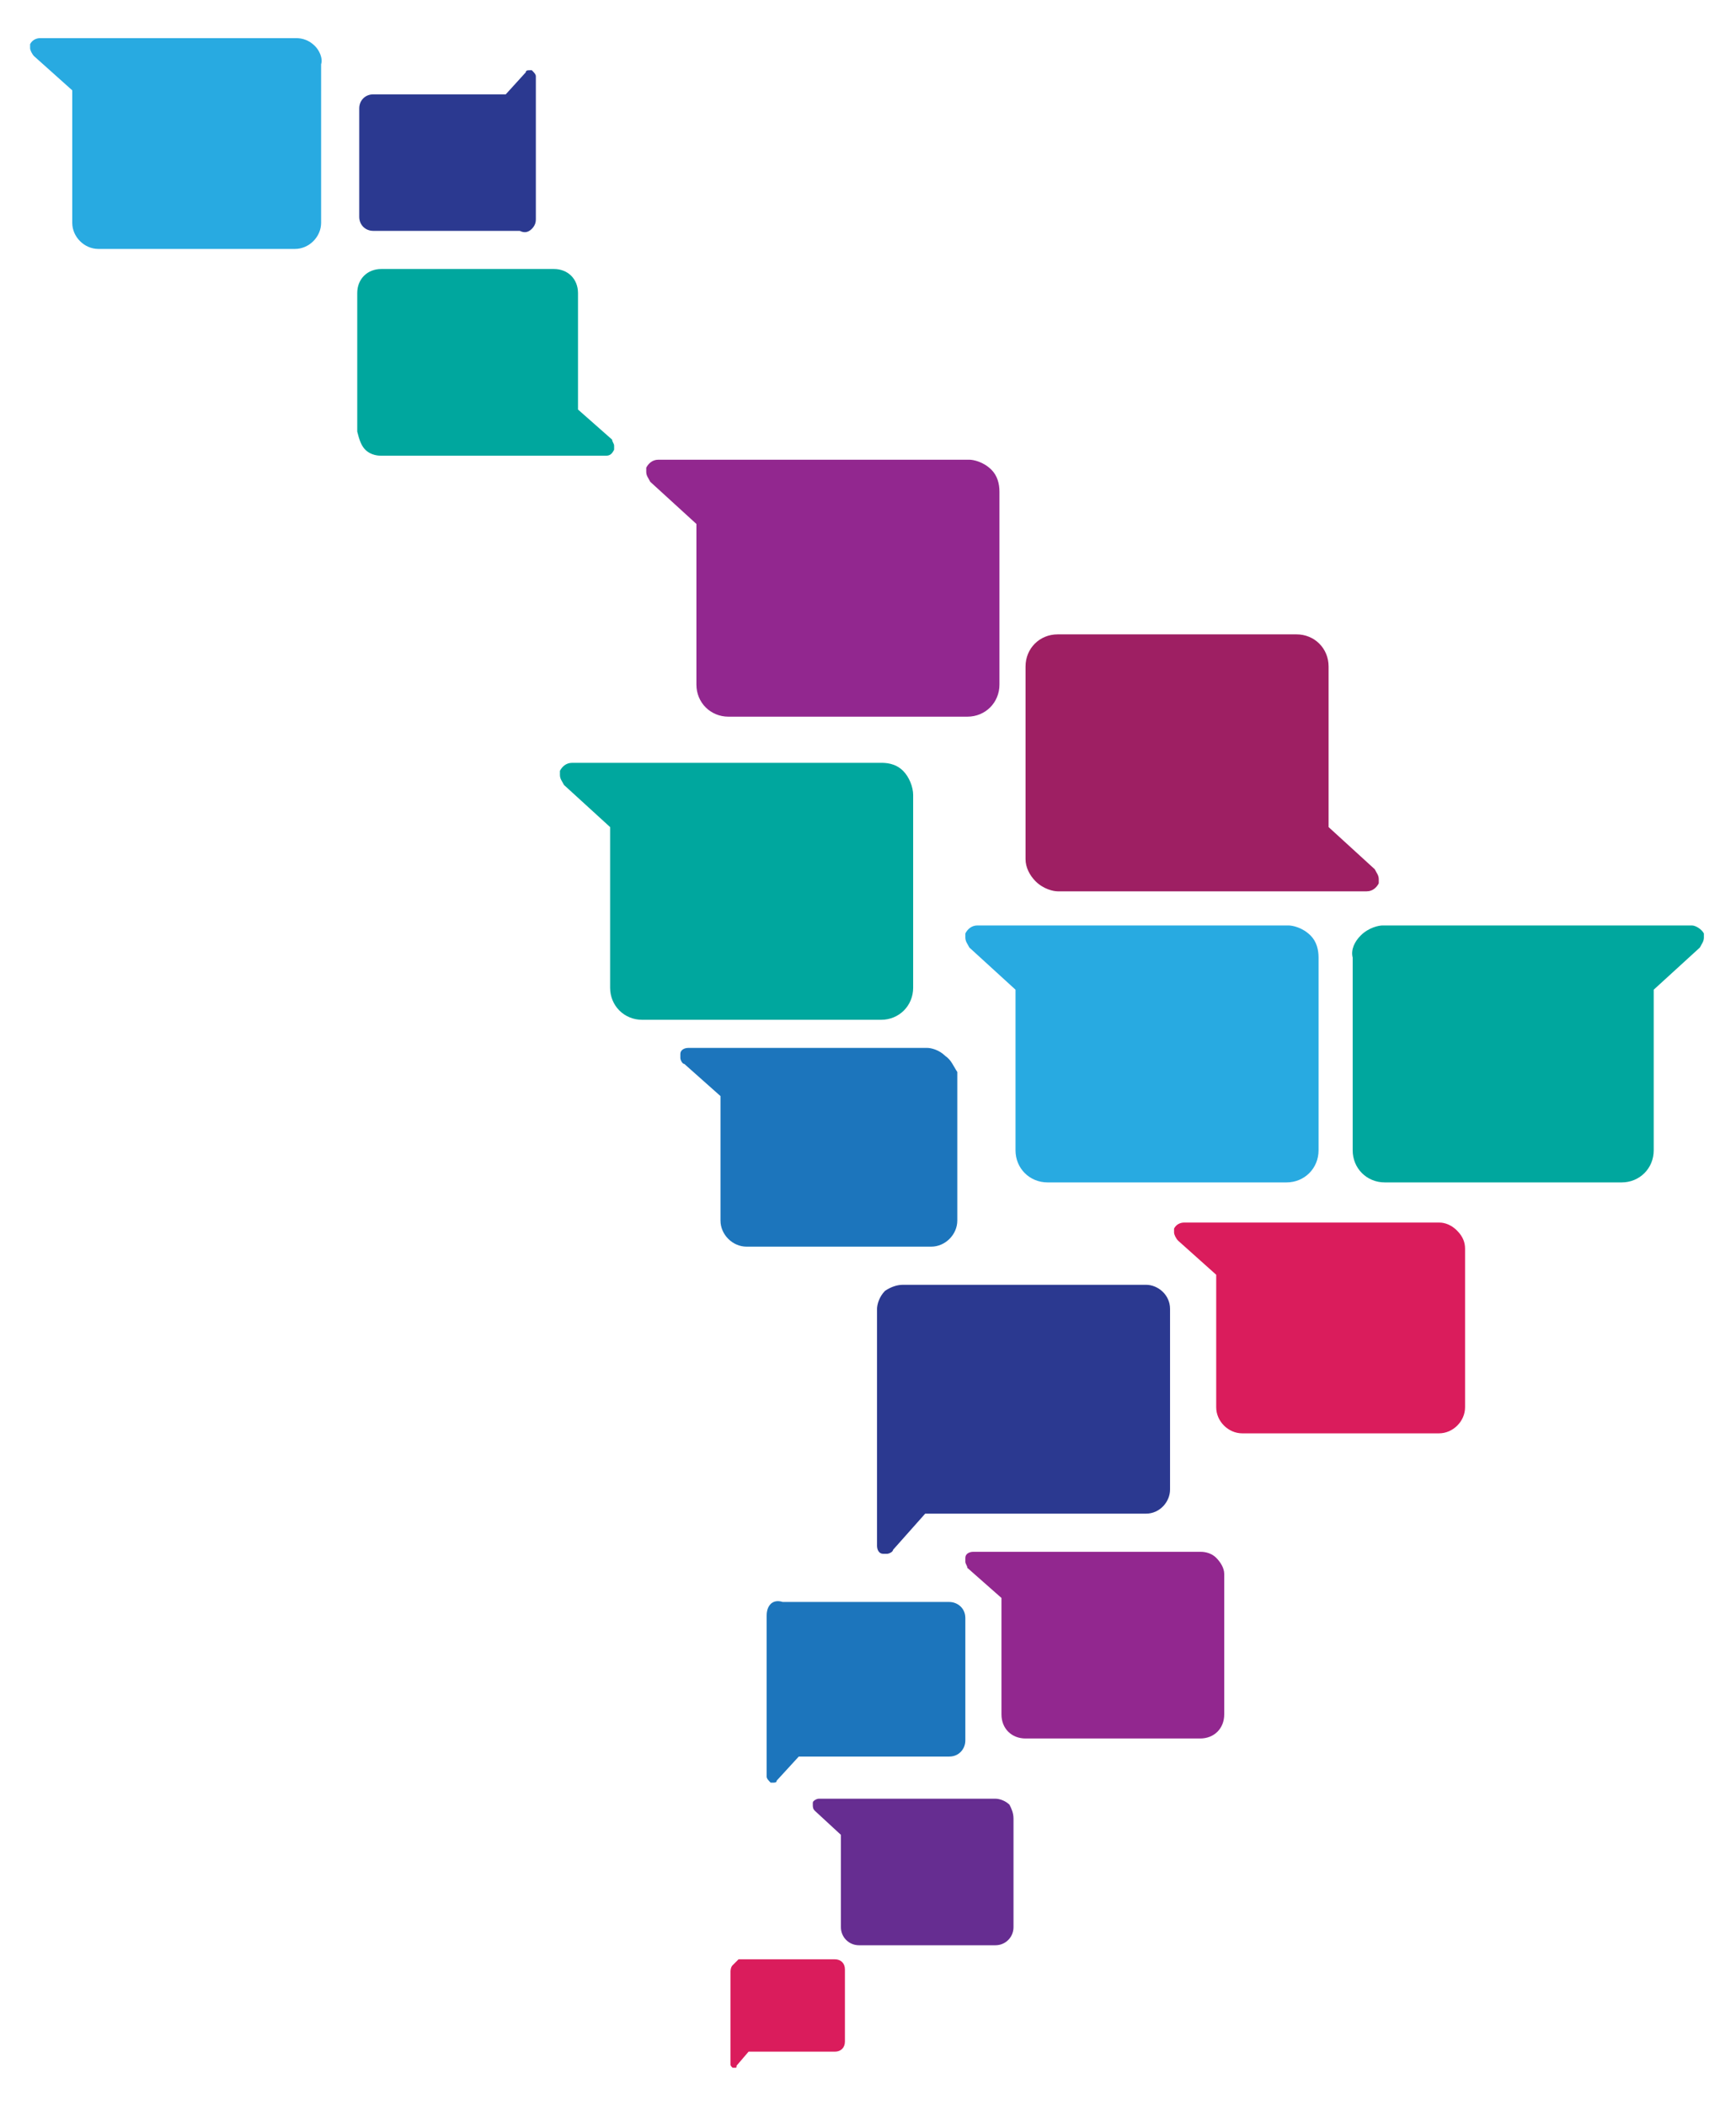
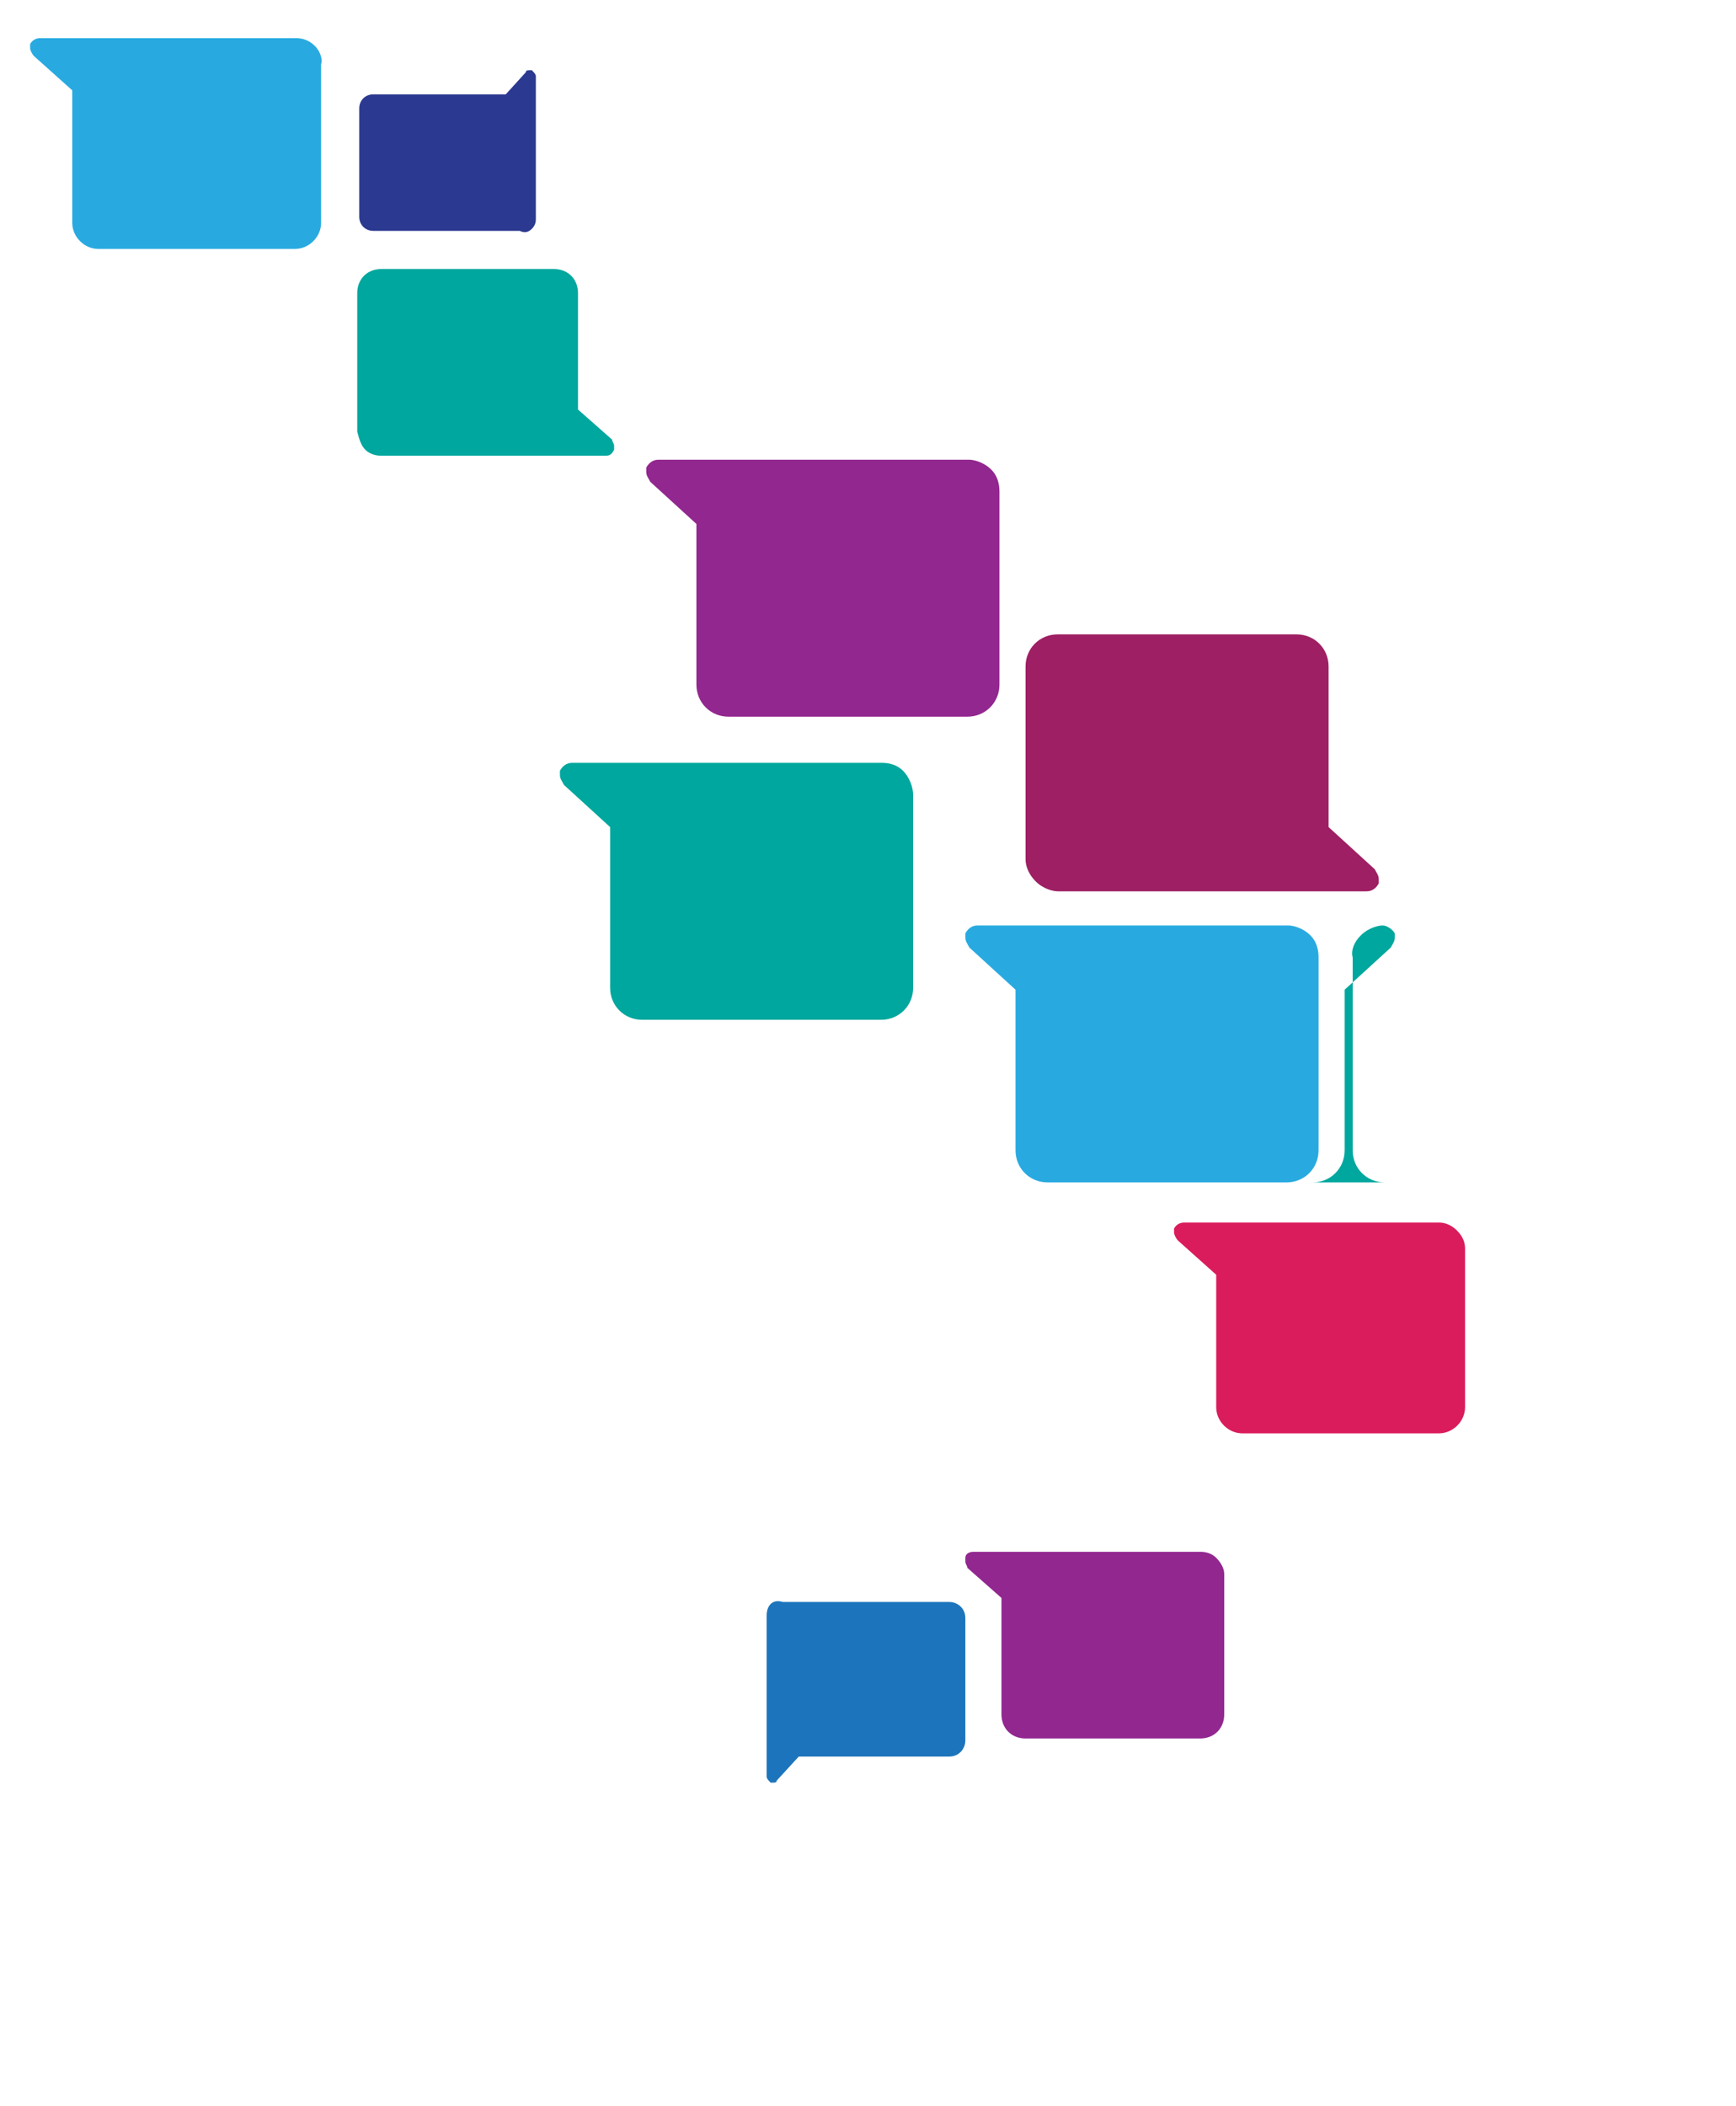
<svg xmlns="http://www.w3.org/2000/svg" version="1.1" id="Capa_1" x="0px" y="0px" viewBox="0 0 86.5 104.9" style="enable-background:new 0 0 86.5 104.9;" xml:space="preserve">
  <style type="text/css">
	.st0{fill:#92278F;}
	.st1{fill:#00A79E;}
	.st2{fill:#28AAE1;}
	.st3{fill:#9E1F63;}
	.st4{fill:#DA1C5C;}
	.st5{fill:#662D91;}
	.st6{fill:#1C75BC;}
	.st7{fill:#2B3990;}
</style>
  <g>
    <path class="st0" d="M49.4,23.4c-0.4-0.4-0.9-0.5-1.1-0.5H32.8c-0.3,0-0.5,0.2-0.6,0.4c0,0.1,0,0.1,0,0.2c0,0.2,0.1,0.3,0.2,0.5   l2.3,2.1v8c0,0.9,0.7,1.6,1.6,1.6h11.9c0.9,0,1.6-0.7,1.6-1.6v-9.6C49.8,24.1,49.7,23.7,49.4,23.4" />
    <path class="st1" d="M45,38.4C44.6,38,44.1,38,43.9,38H28.5c-0.3,0-0.5,0.2-0.6,0.4c0,0.1,0,0.1,0,0.2c0,0.2,0.1,0.3,0.2,0.5   l2.3,2.1v8c0,0.9,0.7,1.6,1.6,1.6h11.9c0.9,0,1.6-0.7,1.6-1.6v-9.6C45.5,39.2,45.3,38.7,45,38.4" />
    <path class="st1" d="M18.2,22.4c0.3,0.3,0.7,0.3,0.8,0.3h11.2c0.2,0,0.3-0.1,0.4-0.3c0-0.1,0-0.1,0-0.2c0-0.1-0.1-0.2-0.1-0.3   l-1.7-1.5v-5.8c0-0.7-0.5-1.2-1.2-1.2h-8.6c-0.7,0-1.2,0.5-1.2,1.2v6.9C17.9,21.9,18,22.2,18.2,22.4" />
    <path class="st2" d="M15.7,2.3c-0.4-0.4-0.8-0.4-1-0.4H2C1.8,1.9,1.6,2,1.5,2.2c0,0.1,0,0.1,0,0.2c0,0.1,0.1,0.3,0.2,0.4l1.9,1.7   v6.6c0,0.7,0.6,1.3,1.3,1.3h9.8c0.7,0,1.3-0.6,1.3-1.3V3.2C16.1,2.9,15.9,2.5,15.7,2.3" />
    <path class="st3" d="M51.6,43.9c0.4,0.4,0.9,0.5,1.1,0.5h15.4c0.3,0,0.5-0.2,0.6-0.4c0-0.1,0-0.1,0-0.2c0-0.2-0.1-0.3-0.2-0.5   l-2.3-2.1v-8c0-0.9-0.7-1.6-1.6-1.6H52.7c-0.9,0-1.6,0.7-1.6,1.6v9.6C51.1,43.2,51.3,43.6,51.6,43.9" />
    <path class="st2" d="M65.3,46.6c-0.4-0.4-0.9-0.5-1.1-0.5H48.7c-0.3,0-0.5,0.2-0.6,0.4c0,0.1,0,0.1,0,0.2c0,0.2,0.1,0.3,0.2,0.5   l2.3,2.1v8c0,0.9,0.7,1.6,1.6,1.6h11.9c0.9,0,1.6-0.7,1.6-1.6v-9.6C65.7,47.3,65.6,46.9,65.3,46.6" />
    <path class="st4" d="M72.6,61.3c-0.4-0.4-0.8-0.4-0.9-0.4H59c-0.2,0-0.4,0.1-0.5,0.3c0,0.1,0,0.1,0,0.2c0,0.1,0.1,0.3,0.2,0.4   l1.9,1.7v6.6c0,0.7,0.6,1.3,1.3,1.3h9.8c0.7,0,1.3-0.6,1.3-1.3v-7.9C73,61.9,72.9,61.6,72.6,61.3" />
    <path class="st0" d="M60.6,77.6c-0.3-0.3-0.7-0.3-0.8-0.3H48.5c-0.2,0-0.4,0.1-0.4,0.3c0,0.1,0,0.1,0,0.2c0,0.1,0.1,0.2,0.1,0.3   l1.7,1.5v5.8c0,0.7,0.5,1.2,1.2,1.2h8.7c0.7,0,1.2-0.5,1.2-1.2v-7C61,78.1,60.8,77.8,60.6,77.6" />
-     <path class="st5" d="M50.3,89.9c-0.2-0.2-0.5-0.3-0.7-0.3h-8.8c-0.1,0-0.3,0.1-0.3,0.2c0,0,0,0.1,0,0.1c0,0.1,0,0.2,0.1,0.3   l1.3,1.2V96c0,0.5,0.4,0.9,0.9,0.9h6.8c0.5,0,0.9-0.4,0.9-0.9v-5.4C50.5,90.3,50.4,90.1,50.3,89.9" />
-     <path class="st6" d="M47.1,52.6c-0.3-0.3-0.7-0.4-0.9-0.4H34.3c-0.2,0-0.4,0.1-0.4,0.3c0,0.1,0,0.1,0,0.2c0,0.1,0.1,0.3,0.2,0.3   l1.8,1.6v6.2c0,0.7,0.6,1.3,1.3,1.3h9.2c0.7,0,1.3-0.6,1.3-1.3v-7.4C47.5,53.1,47.4,52.8,47.1,52.6" />
-     <path class="st7" d="M44.1,64.3c-0.3,0.3-0.4,0.7-0.4,0.9V77c0,0.2,0.1,0.4,0.3,0.4c0.1,0,0.1,0,0.2,0c0.1,0,0.3-0.1,0.3-0.2   l1.6-1.8h11c0.7,0,1.2-0.6,1.2-1.2v-9c0-0.7-0.6-1.2-1.2-1.2H45C44.7,64,44.4,64.1,44.1,64.3" />
    <path class="st6" d="M38.4,79.9c-0.2,0.2-0.2,0.5-0.2,0.6v8c0,0.1,0.1,0.2,0.2,0.3c0,0,0.1,0,0.1,0c0.1,0,0.2,0,0.2-0.1l1.1-1.2   h7.5c0.5,0,0.8-0.4,0.8-0.8v-6.1c0-0.5-0.4-0.8-0.8-0.8H39C38.7,79.7,38.5,79.8,38.4,79.9" />
    <path class="st7" d="M26.5,11.4c0.2-0.2,0.2-0.4,0.2-0.5V3.8c0-0.1-0.1-0.2-0.2-0.3c0,0-0.1,0-0.1,0c-0.1,0-0.2,0-0.2,0.1l-1,1.1   h-6.6c-0.4,0-0.7,0.3-0.7,0.7v5.4c0,0.4,0.3,0.7,0.7,0.7h7.3C26.1,11.6,26.3,11.6,26.5,11.4" />
-     <path class="st4" d="M36.5,97.9c-0.1,0.1-0.1,0.3-0.1,0.3v4.6c0,0.1,0,0.1,0.1,0.2c0,0,0,0,0.1,0c0.1,0,0.1,0,0.1-0.1l0.6-0.7h4.3   c0.3,0,0.5-0.2,0.5-0.5v-3.6c0-0.3-0.2-0.5-0.5-0.5h-4.8C36.7,97.7,36.6,97.8,36.5,97.9" />
-     <path class="st1" d="M67.8,46.6c0.4-0.4,0.9-0.5,1.1-0.5h15.4c0.2,0,0.5,0.2,0.6,0.4c0,0.1,0,0.1,0,0.2c0,0.2-0.1,0.3-0.2,0.5   l-2.3,2.1v8c0,0.9-0.7,1.6-1.6,1.6H69c-0.9,0-1.6-0.7-1.6-1.6v-9.6C67.3,47.3,67.5,46.9,67.8,46.6" />
+     <path class="st1" d="M67.8,46.6c0.4-0.4,0.9-0.5,1.1-0.5c0.2,0,0.5,0.2,0.6,0.4c0,0.1,0,0.1,0,0.2c0,0.2-0.1,0.3-0.2,0.5   l-2.3,2.1v8c0,0.9-0.7,1.6-1.6,1.6H69c-0.9,0-1.6-0.7-1.6-1.6v-9.6C67.3,47.3,67.5,46.9,67.8,46.6" />
  </g>
</svg>